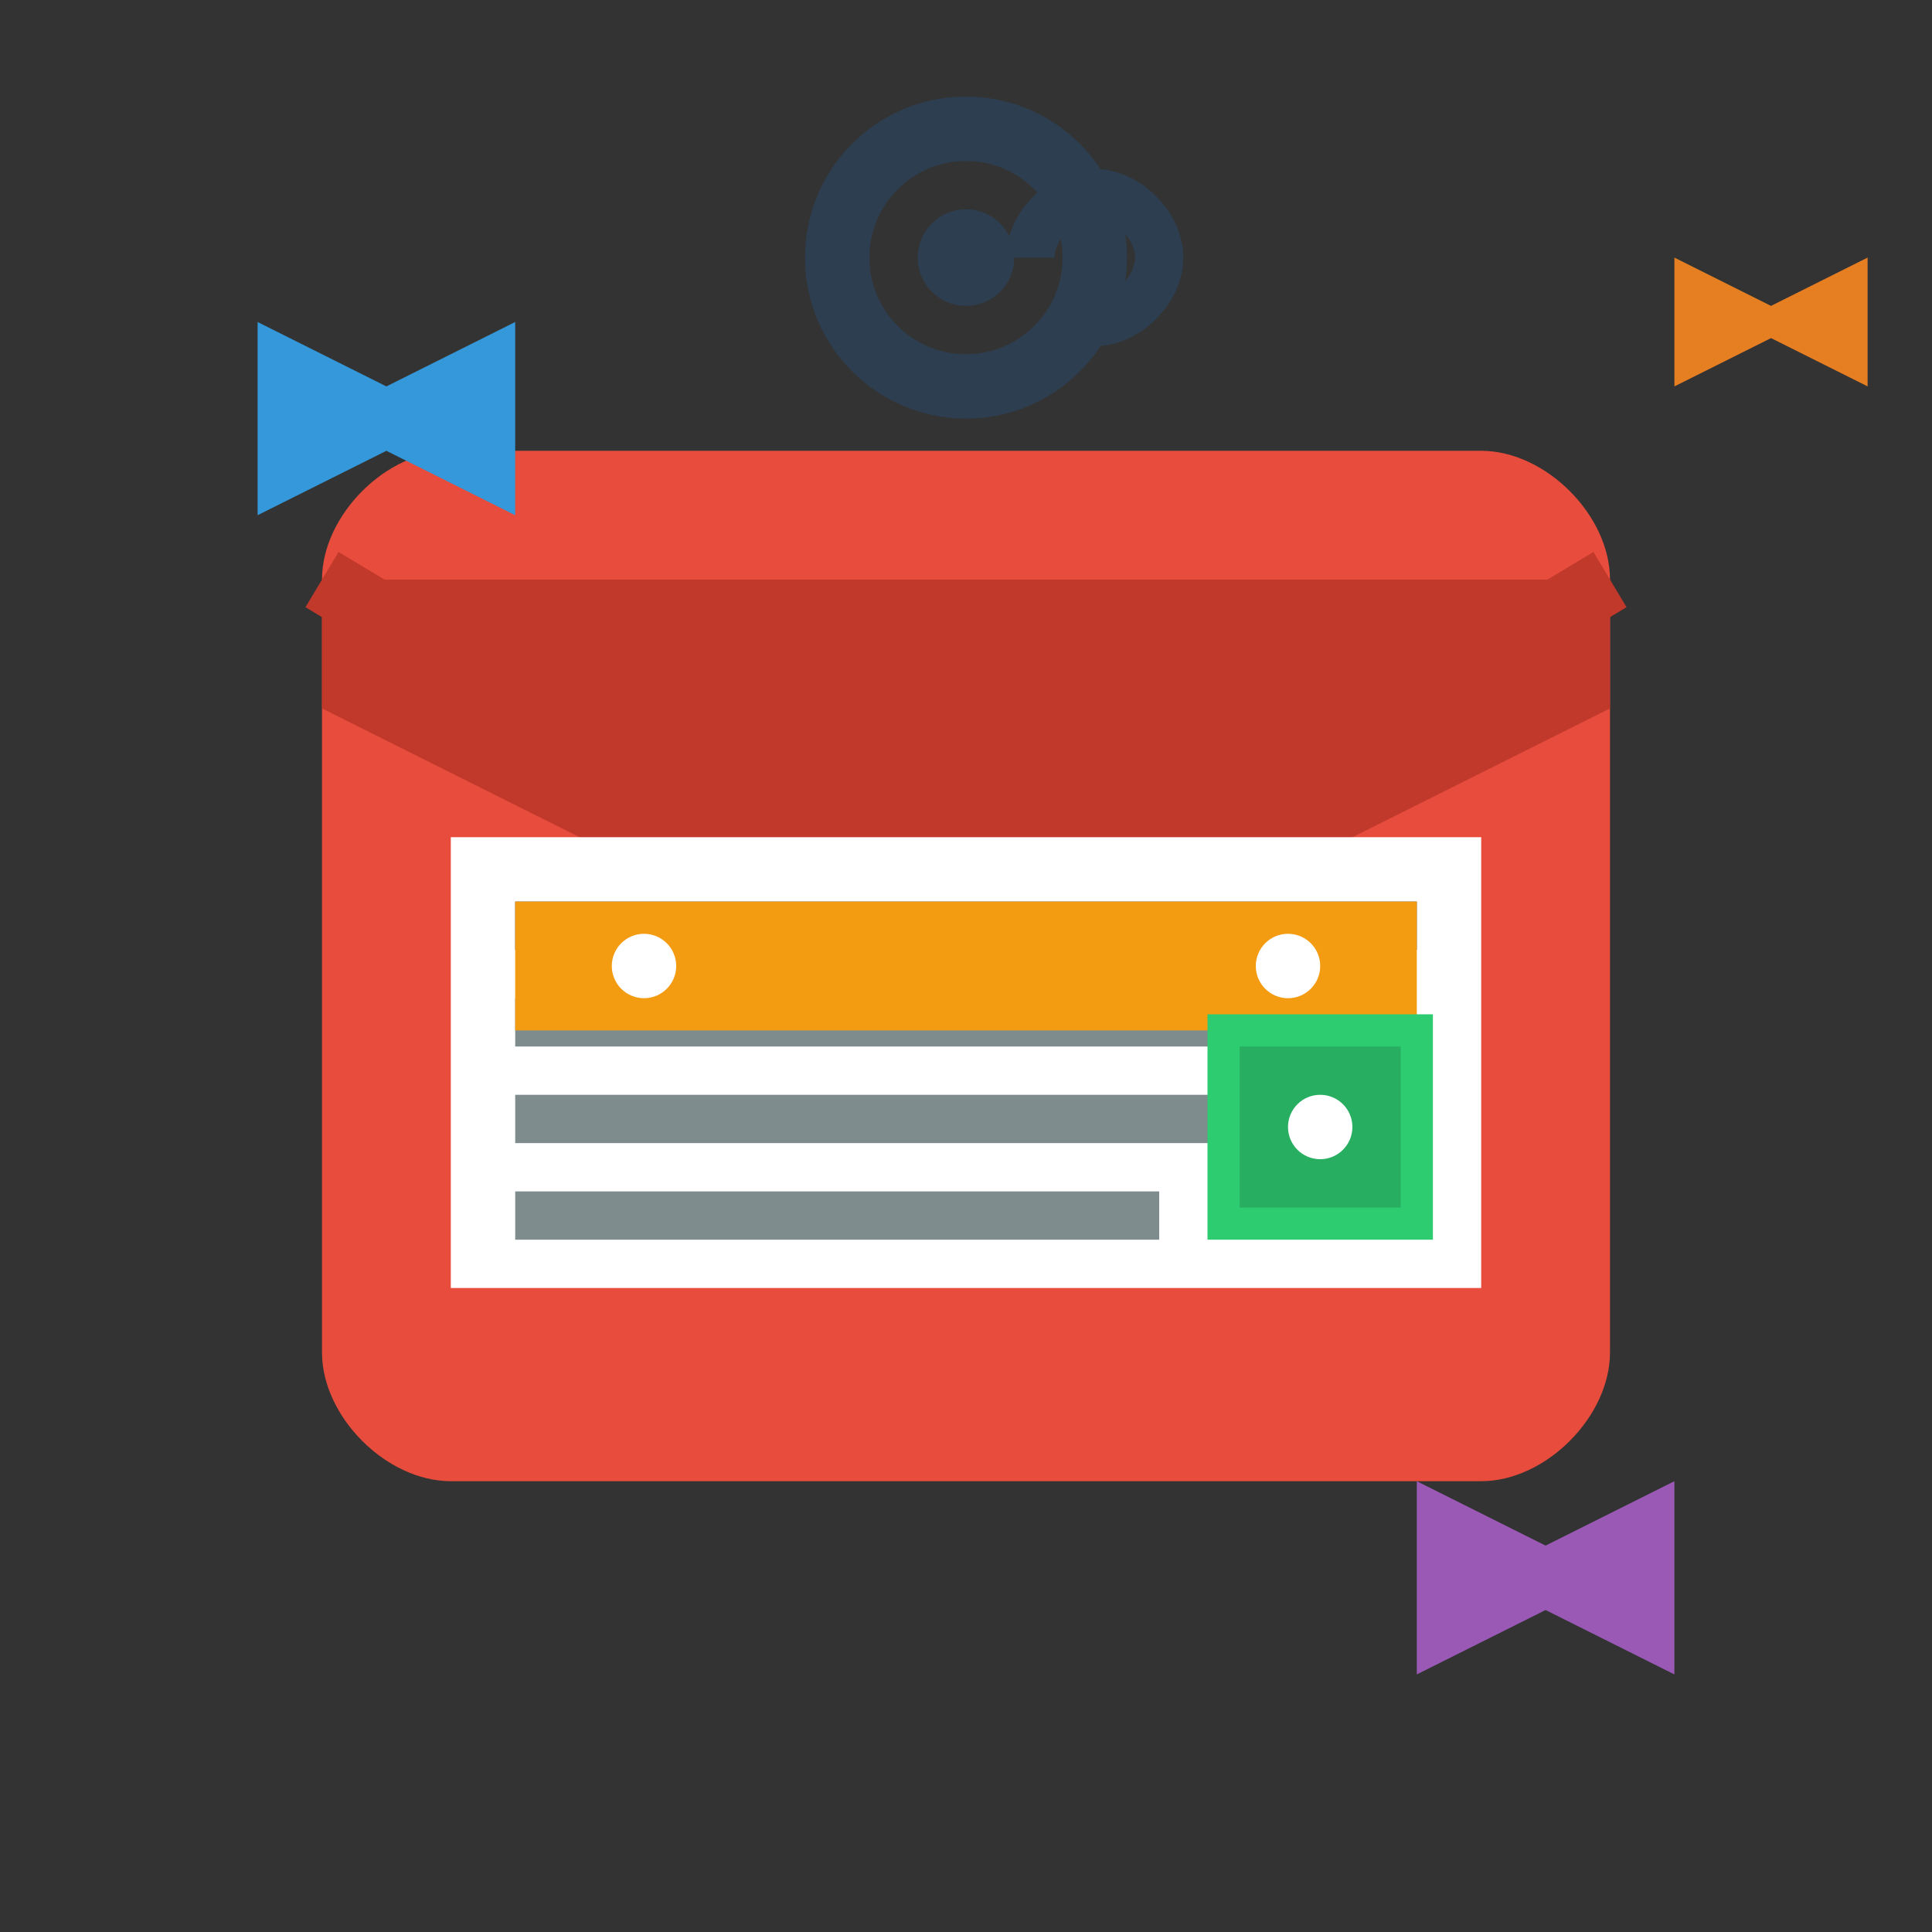
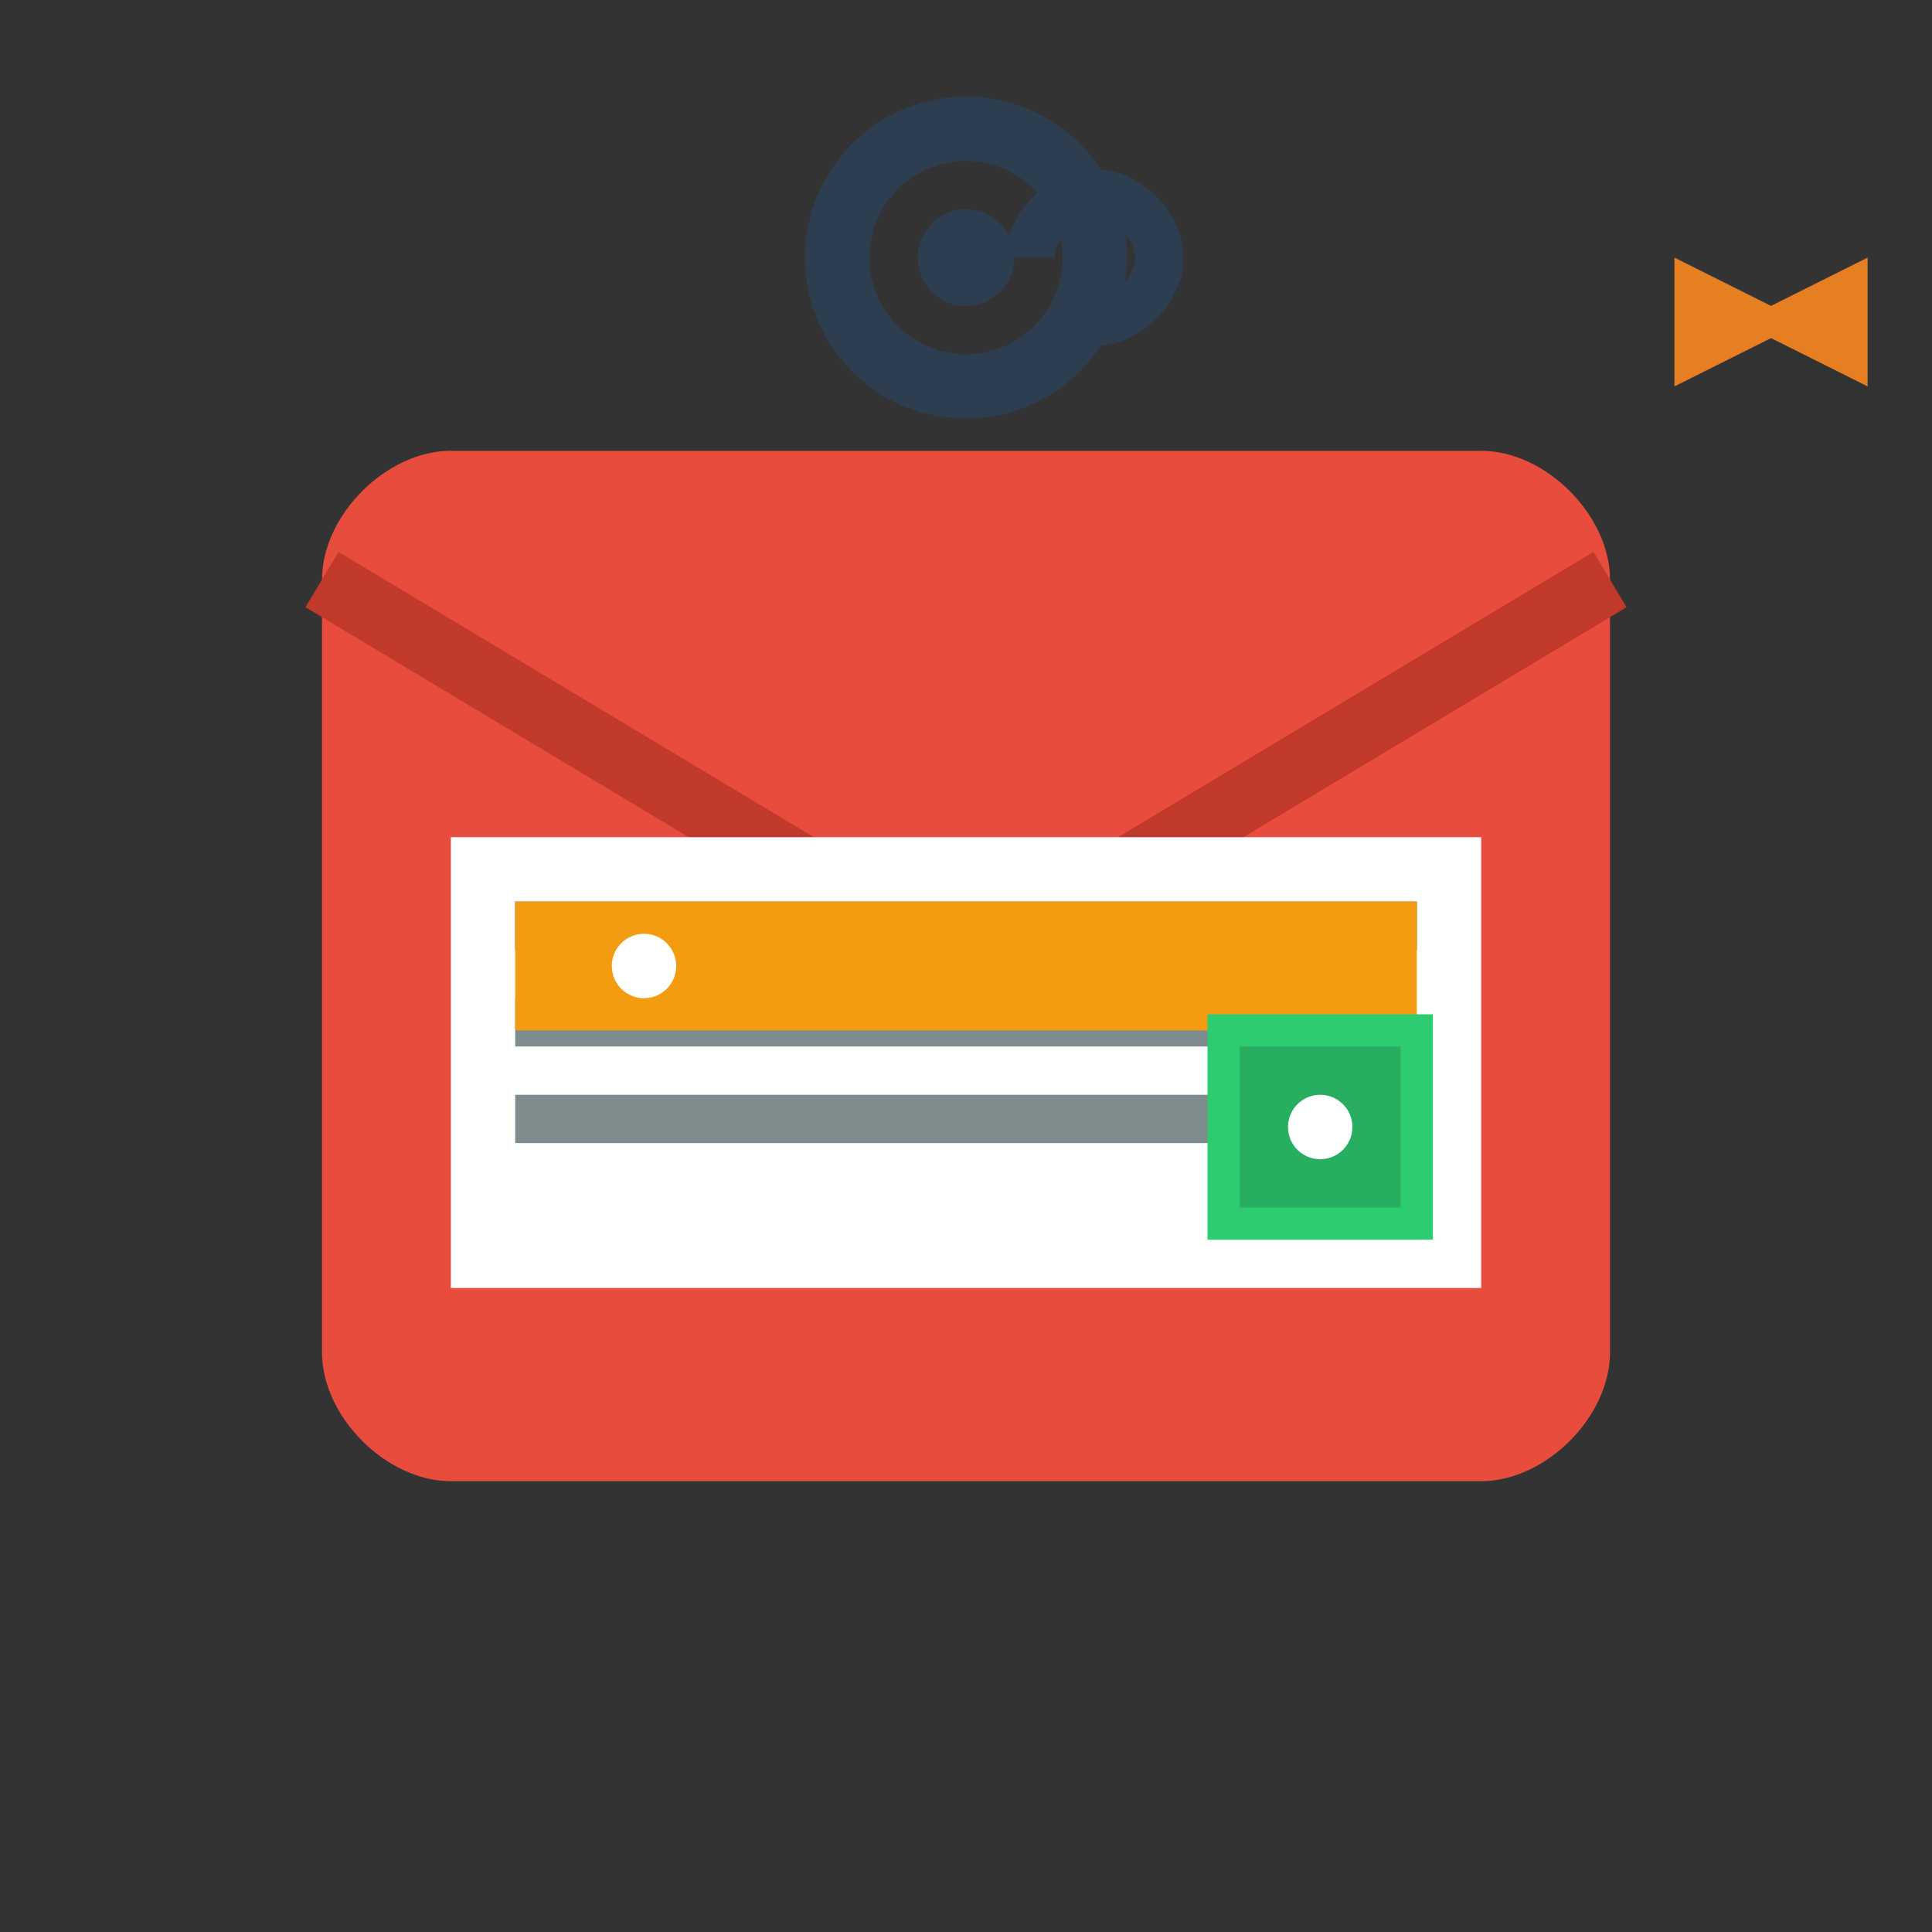
<svg xmlns="http://www.w3.org/2000/svg" width="60" height="60" viewBox="0 0 60 60" fill="none">
  <rect x="0" y="0" width="60" height="60" fill="#333333" stroke="none" />
  <path d="M10 18c0-2 2-4 4-4h32c2 0 4 2 4 4v24c0 2-2 4-4 4H14c-2 0-4-2-4-4V18z" fill="#e74c3c" />
  <path d="M10 18l20 12 20-12" stroke="#c0392b" stroke-width="2" fill="none" />
-   <path d="M10 18h40v4L30 32 10 22v-4z" fill="#c0392b" />
+   <path d="M10 18h40v4v-4z" fill="#c0392b" />
  <rect x="14" y="26" width="32" height="14" fill="#fff" />
  <rect x="16" y="28" width="28" height="1.5" fill="#2c3e50" />
  <rect x="16" y="31" width="24" height="1.5" fill="#7f8c8d" />
  <rect x="16" y="34" width="26" height="1.5" fill="#7f8c8d" />
-   <rect x="16" y="37" width="20" height="1.5" fill="#7f8c8d" />
  <rect x="16" y="28" width="28" height="4" fill="#f39c12" />
  <circle cx="20" cy="30" r="1" fill="#fff" />
-   <circle cx="40" cy="30" r="1" fill="#fff" />
  <rect x="38" y="32" width="6" height="6" fill="#27ae60" stroke="#2ecc71" stroke-width="1" />
  <circle cx="41" cy="35" r="1" fill="#fff" />
-   <path d="M8 10l4 2 4-2v6l-4-2-4 2V10z" fill="#3498db" />
-   <path d="M44 46l4 2 4-2v6l-4-2-4 2v-6z" fill="#9b59b6" />
  <path d="M52 8l3 1.5 3-1.5v4l-3-1.5-3 1.5V8z" fill="#e67e22" />
  <circle cx="30" cy="8" r="4" stroke="#2c3e50" stroke-width="2" fill="none" />
  <circle cx="30" cy="8" r="1.5" fill="#2c3e50" />
  <path d="M32 8c0-1 1-2 2-2s2 1 2 2v0c0 1-1 2-2 2" stroke="#2c3e50" stroke-width="1.5" fill="none" />
</svg>